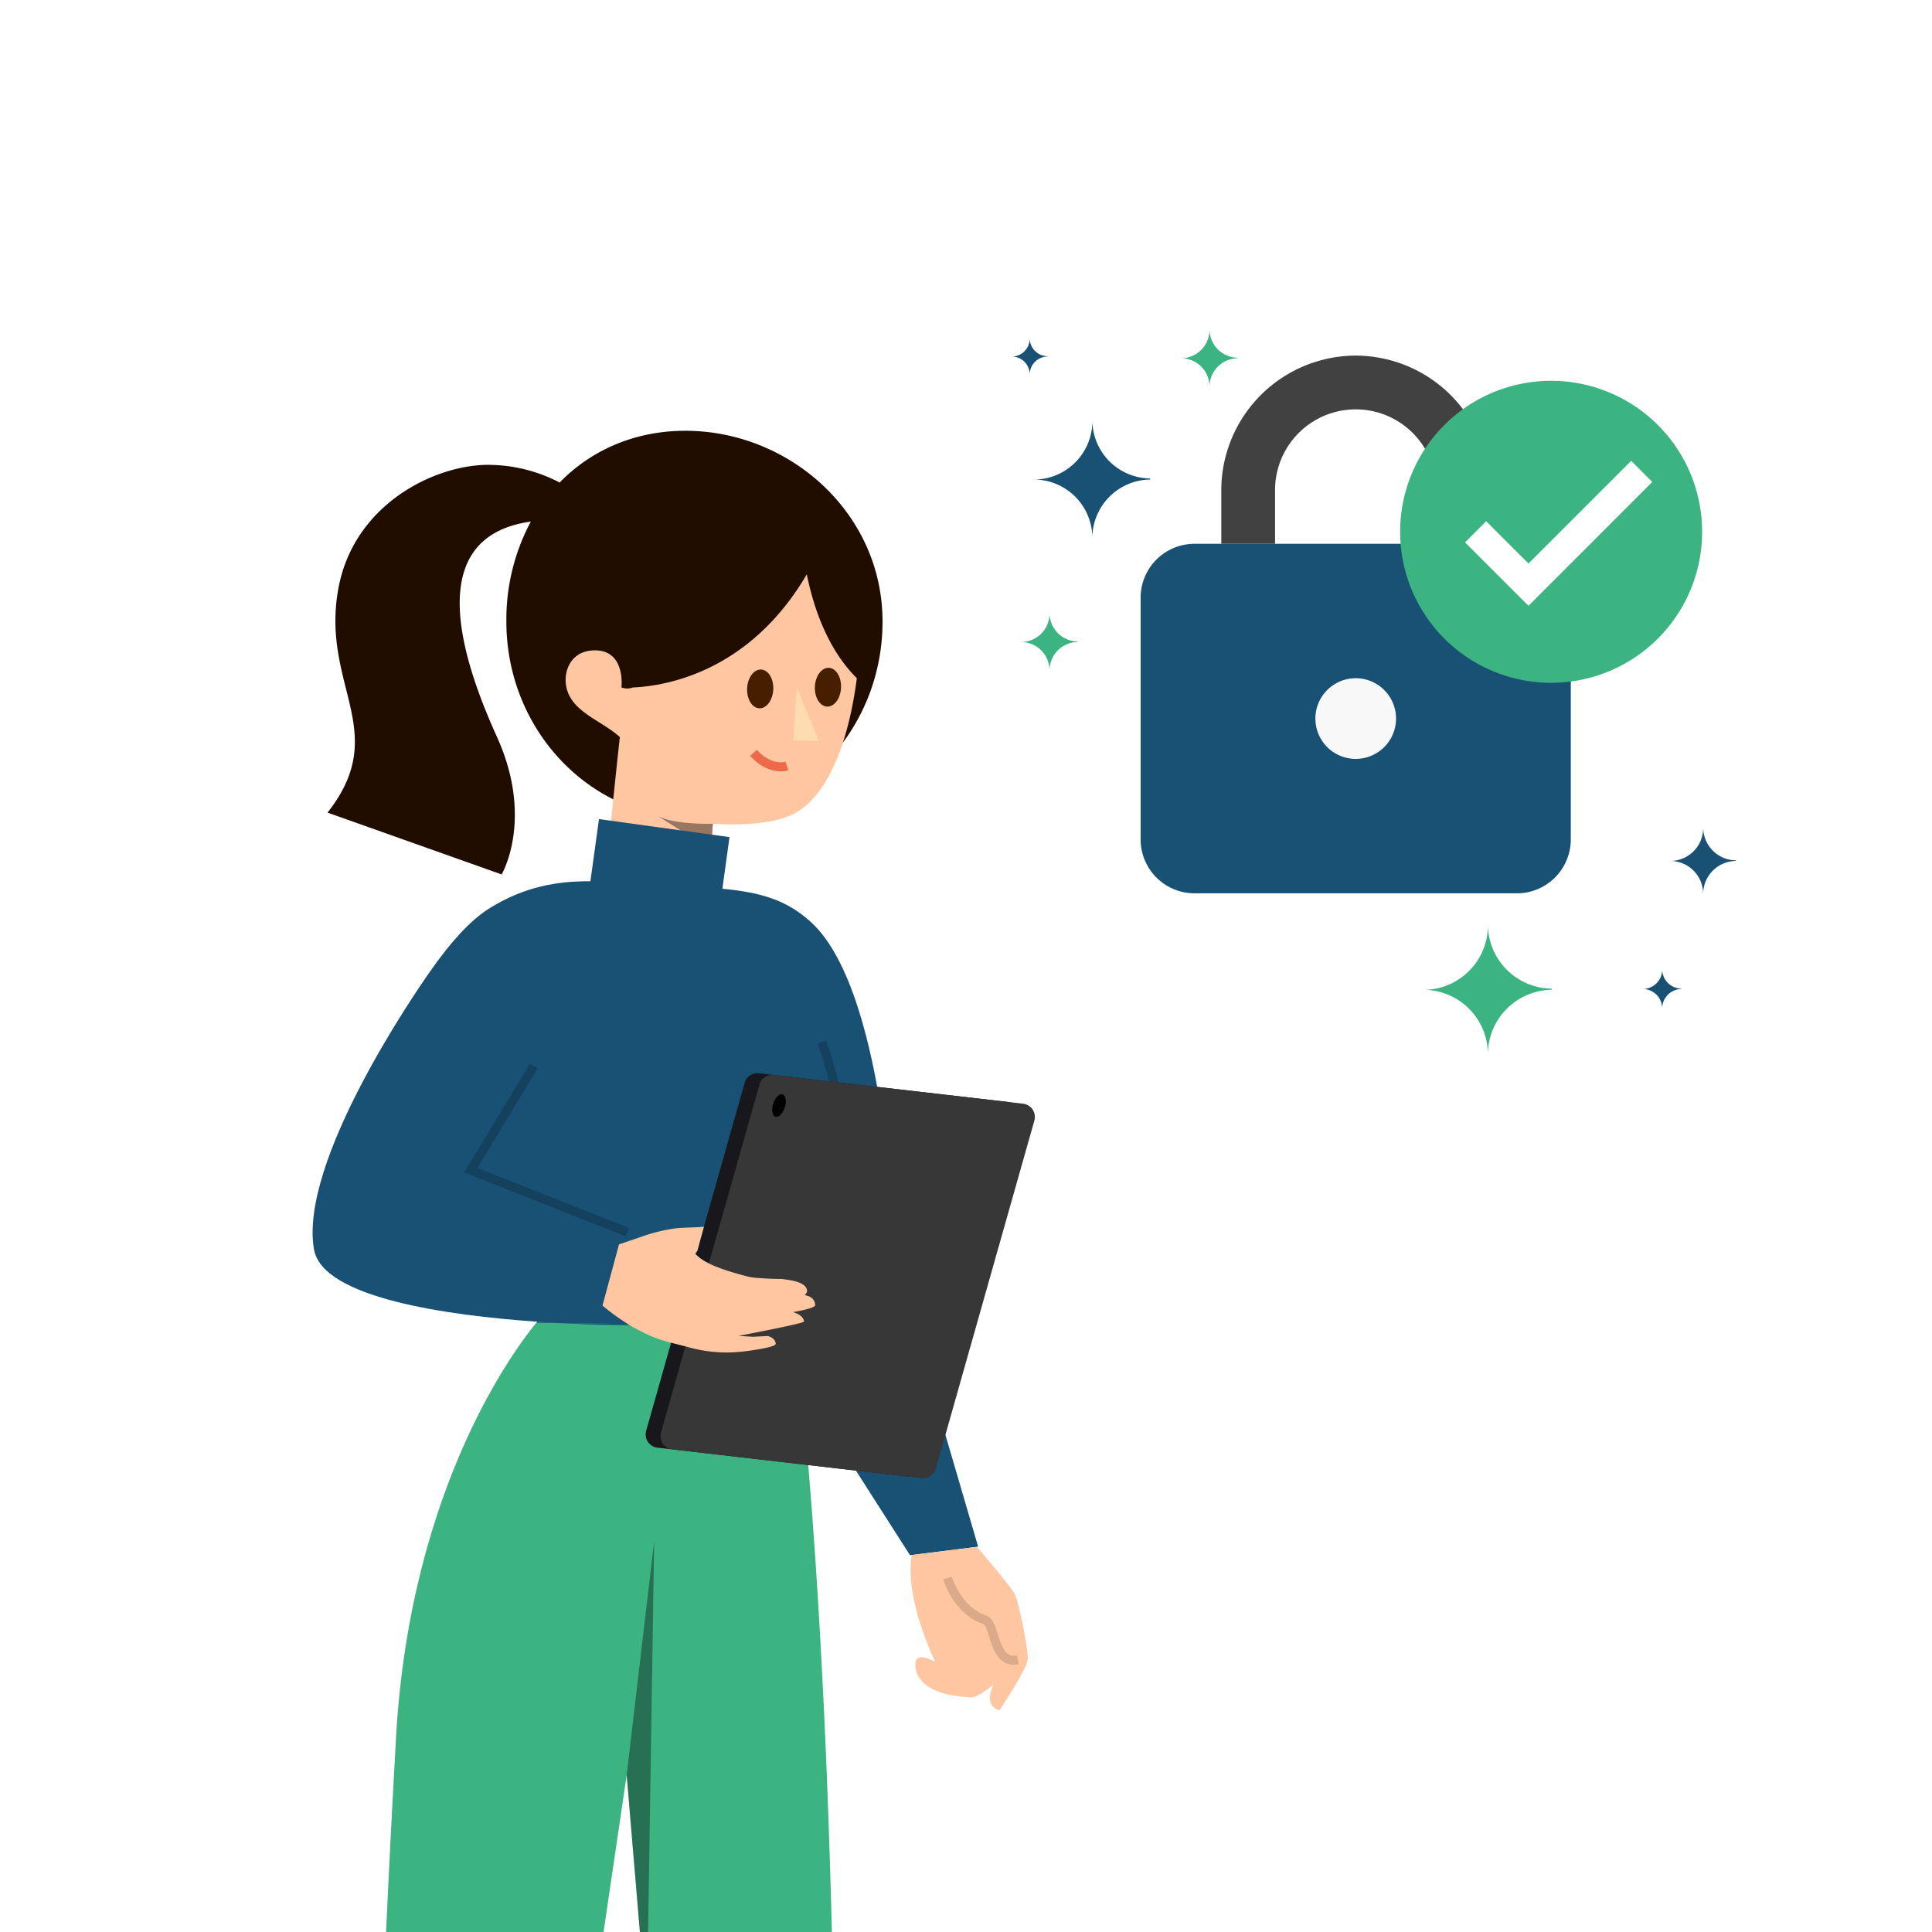
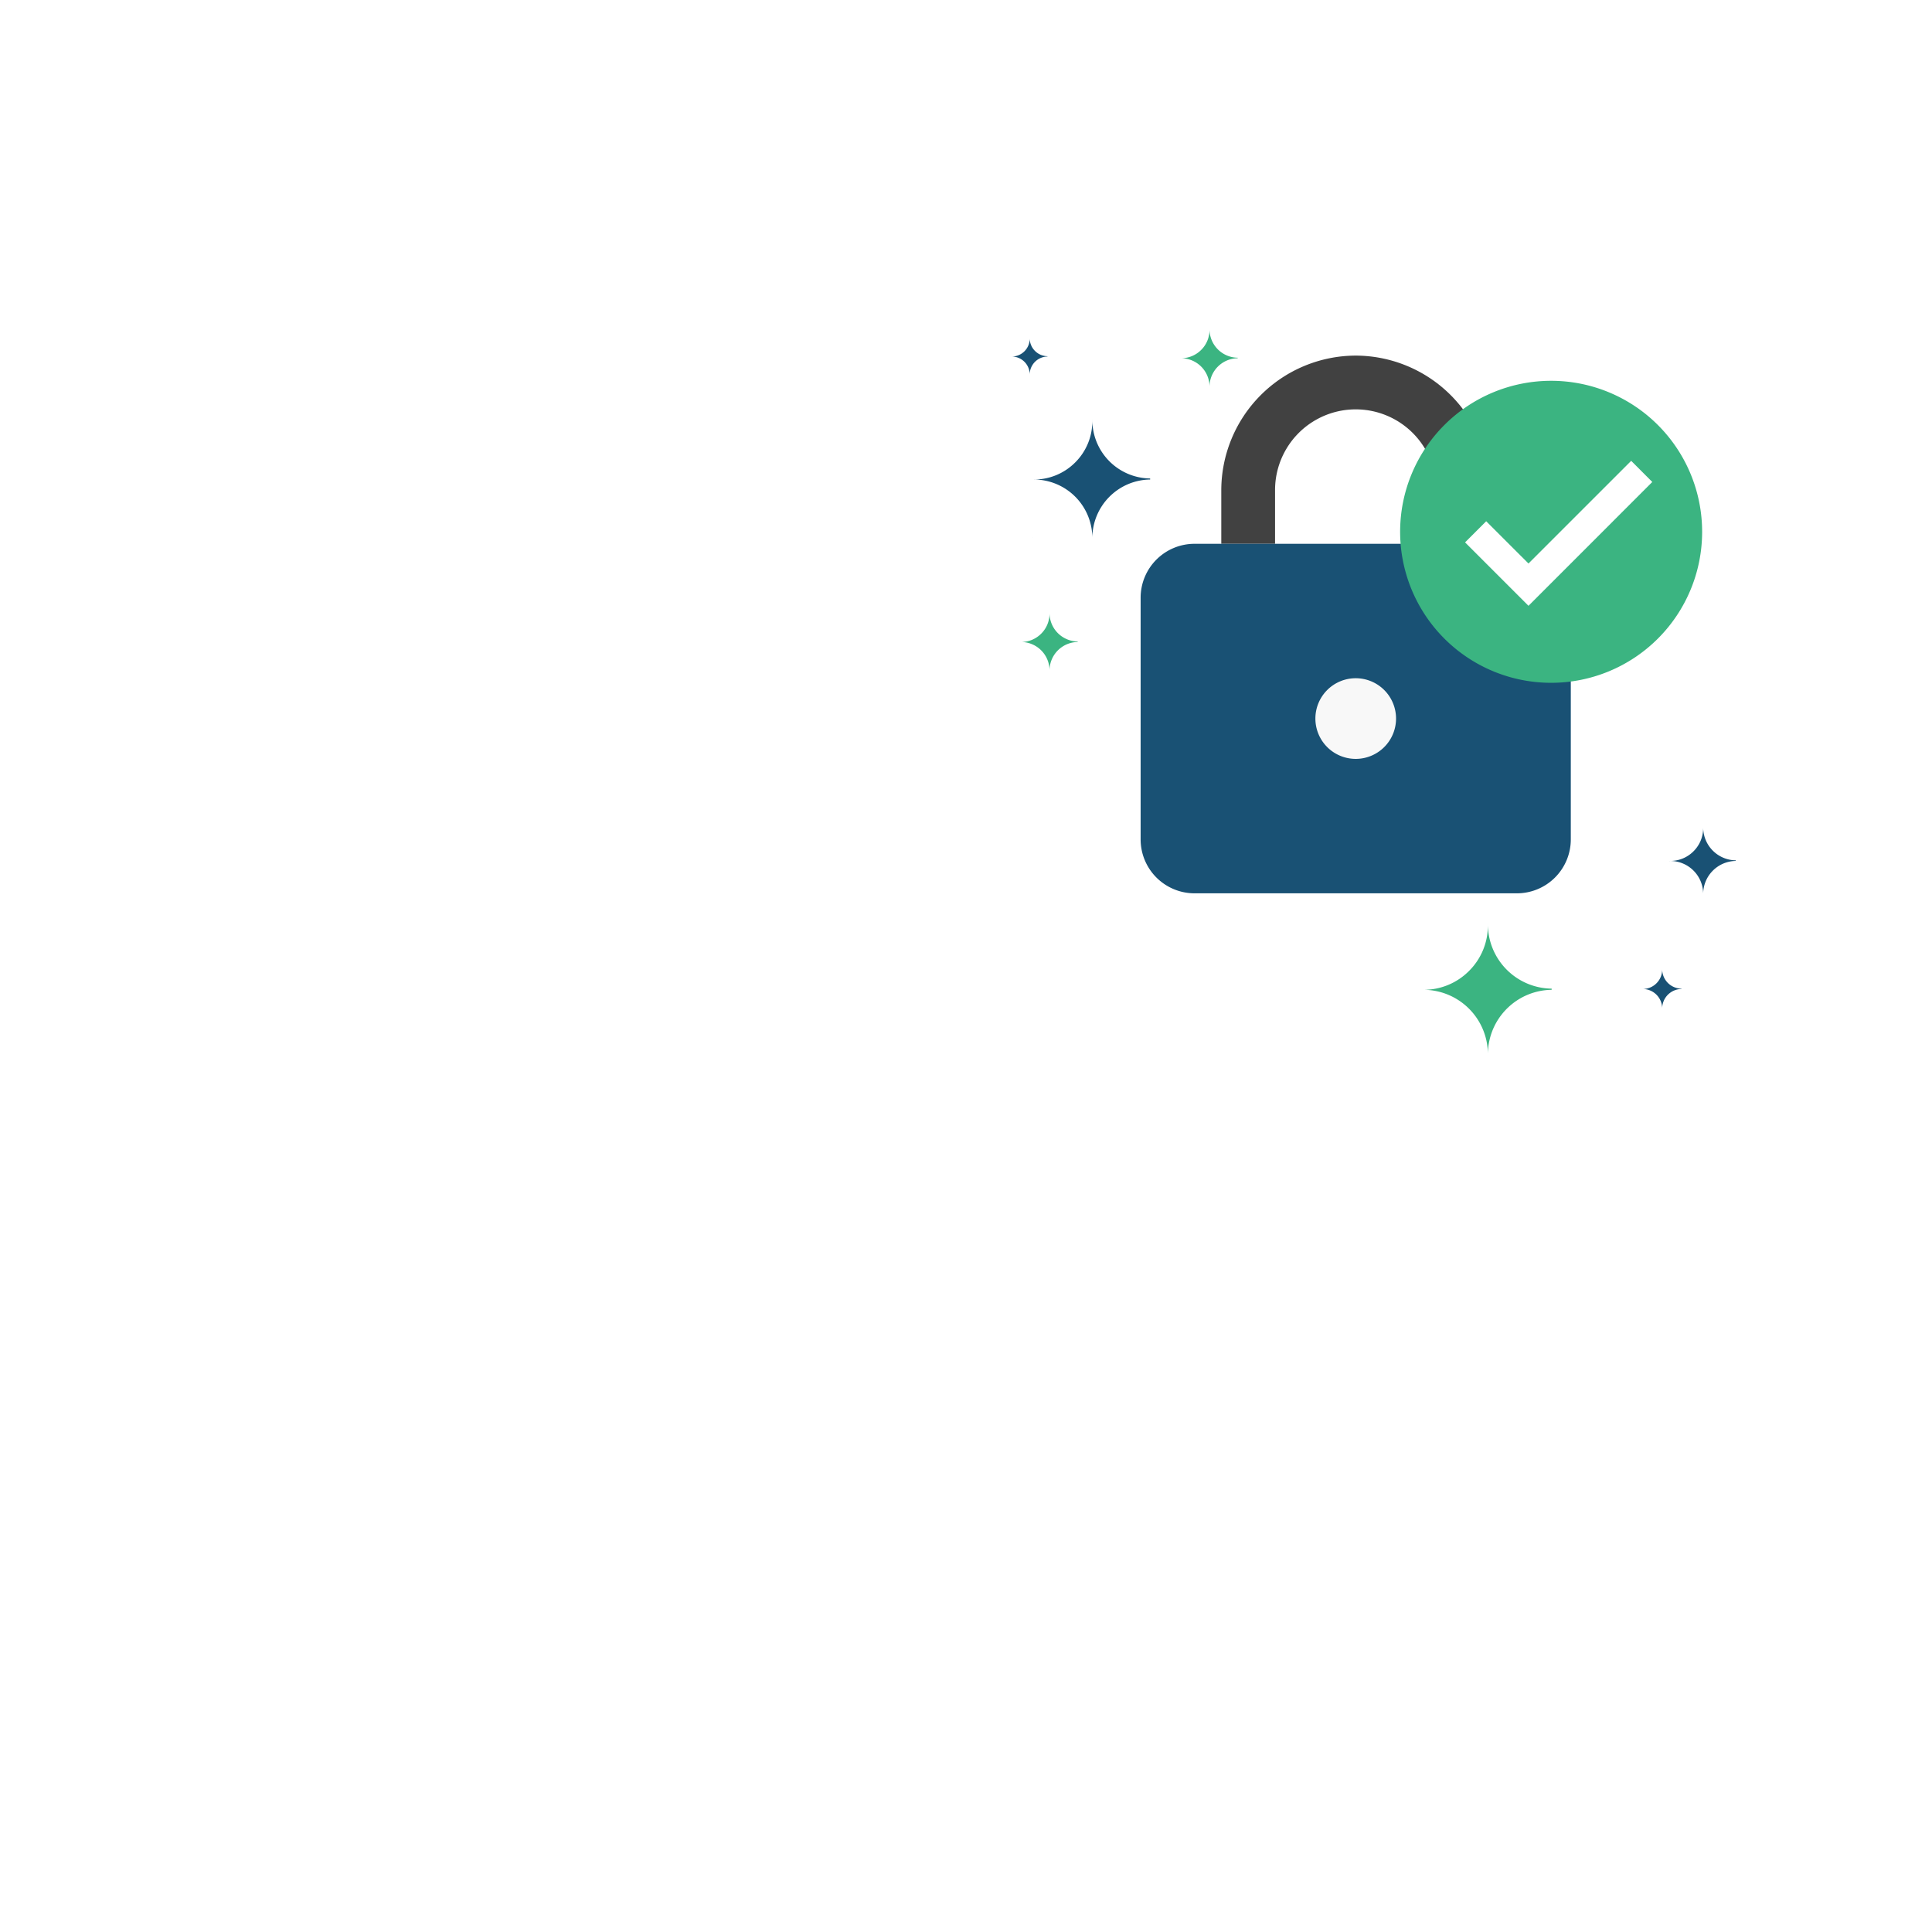
<svg xmlns="http://www.w3.org/2000/svg" width="640" height="640" viewBox="0 0 640 640">
  <defs>
    <clipPath id="clip-path">
-       <rect id="Rectangle_59" data-name="Rectangle 59" width="640" height="640" rx="14" fill="#fff" />
-     </clipPath>
+       </clipPath>
    <filter id="Ellipse_12" x="-176.5" y="-173.5" width="1512" height="1512" filterUnits="userSpaceOnUse">
      <feOffset input="SourceAlpha" />
      <feGaussianBlur stdDeviation="49.5" result="blur" />
      <feFlood flood-color="#46f769" />
      <feComposite operator="in" in2="blur" />
    </filter>
    <filter id="Ellipse_68" x="-703.5" y="-593.5" width="1407" height="1406" filterUnits="userSpaceOnUse">
      <feOffset input="SourceAlpha" />
      <feGaussianBlur stdDeviation="49.5" result="blur-2" />
      <feFlood flood-color="#195174" />
      <feComposite operator="in" in2="blur-2" />
    </filter>
  </defs>
  <g id="Group_79" data-name="Group 79" transform="translate(-320 -4025)">
-     <rect id="Rectangle_60" data-name="Rectangle 60" width="640" height="640" rx="14" transform="translate(320 4025)" fill="#fff" />
    <g id="Mask_Group_13" data-name="Mask Group 13" transform="translate(320 4025)" clip-path="url(#clip-path)">
      <g transform="matrix(1, 0, 0, 1, 0, 0)" filter="url(#Ellipse_12)">
        <circle id="Ellipse_12-2" data-name="Ellipse 12" cx="607.5" cy="607.5" r="607.5" transform="translate(-28 -25)" fill="#fff" opacity="0.08" />
      </g>
      <g transform="matrix(1, 0, 0, 1, 0, 0)" filter="url(#Ellipse_68)">
        <ellipse id="Ellipse_68-2" data-name="Ellipse 68" cx="555" cy="554.5" rx="555" ry="554.5" transform="translate(-555 -445)" fill="#fff" opacity="0.08" />
      </g>
      <g id="Group_77" data-name="Group 77" transform="translate(91.826 142.699)">
        <g id="_3" data-name="3" transform="translate(16.676)">
          <g id="Group_23" data-name="Group 23">
            <path id="Hair" d="M67.342,30.084c-37.312,5.205-21.68,48.18-11.193,71.383,12.31,27.236,1.527,45.5,1.527,45.5L0,126.487c21.168-26.92-2.21-41.913,3.546-74.01C8.708,23.684,36.73,10.693,54.434,11.306a51.43,51.43,0,0,1,21.8,5.5q.327.166.623.355C87.313,6.42,101.791,0,118.524,0c34.411,0,65.328,27.15,65.328,63.2s-27.9,65.274-62.307,65.274S59.237,99.249,59.237,63.2a68.766,68.766,0,0,1,8.1-33.115Z" fill="#210d00" />
            <path id="Fill_5" data-name="Fill 5" d="M18.249,2.6S5.453,2.979,0,0L17.569,11.03Z" transform="translate(109.383 127.597)" fill="#cf3e83" />
            <g id="Face_color" data-name="Face color" transform="translate(78.865 47.558)">
-               <path id="Face" d="M96.468,34.413c-1.919,14.846-6.9,35.766-19.185,43.938-6.521,4.334-18.4,4.869-28.518,4.285l-2.316,28.746-33.031-13.6S16.595,66.061,17.971,53.9C11.331,47.883.02,45.092,0,34.87c0-3.543,2.068-9.668,9.707-9.688,10.252-.01,8.787,12.28,8.787,12.28a5.3,5.3,0,0,0,3.814.012C32.459,37.053,60.693,32.8,79.89,0c2.24,11.042,6.9,24.8,16.578,34.413Z" transform="translate(0 0)" fill="#ffc7a1" />
-             </g>
+               </g>
            <path id="Fill_9" data-name="Fill 9" d="M1.173,0,8.5,17.752,0,17.582Z" transform="translate(154.274 84.995)" fill="#ffdbb2" />
-             <path id="Fill_11" data-name="Fill 11" d="M8.669,6.675c-.182,3.546-2.268,6.309-4.659,6.172s-4.181-3.124-4-6.67S2.281-.133,4.672,0s4.181,3.125,4,6.67" transform="translate(138.981 79.089)" fill="#461e00" />
            <path id="Fill_13" data-name="Fill 13" d="M8.67,6.676c-.183,3.546-2.268,6.309-4.659,6.172s-4.181-3.124-4-6.67S2.281-.133,4.671,0s4.181,3.125,4,6.671" transform="translate(161.43 78.522)" fill="#461e00" />
            <path id="Stroke_15" data-name="Stroke 15" d="M11.083,4.381S5.547,6.168,0,0" transform="translate(141.108 106.699)" fill="none" stroke="#ec6a49" stroke-width="3" />
            <path id="Fill_17" data-name="Fill 17" d="M18.249,2.6S5.454,2.979,0,0L17.569,11.03Z" transform="translate(109.362 127.596)" opacity="0.403" />
          </g>
        </g>
        <g id="_4" data-name="4" transform="translate(0 294.881)">
          <g id="Group_19" data-name="Group 19" transform="translate(0)">
            <g id="Shoes" transform="translate(0 484.398)">
              <path id="Shoes-2" data-name="Shoes" d="M0,59.4C7.72,34.791,30,30.926,30,30.926l-.234-26.4,23.1-.5,2.557,25.724L57.932,59.4ZM155.691,0l20.873,9.69-2.376,20.74S218.4,42.019,235.015,59.257l-81.488.142Z" transform="translate(0 0)" fill="#0d0b6d" />
            </g>
            <g id="Skin_color" data-name="Skin color" transform="translate(29.824 481.973)">
              <path id="Skin" d="M0,32.173,3.017,0,25.546,7.915l-.127,25.435Zm124.715-.141.672-25.1,21.9,8.7L147.1,32.855Z" transform="translate(0 0)" fill="#ffc7a1" />
            </g>
            <g id="Pants" transform="translate(21.172)">
              <path id="Pants-2" data-name="Pants" d="M3.637,494.193c1.033-32.17,7.7-235.384,14.555-356.285C22.941,54.108,58.48,7.972,65.149,0h84.677c.154,1.07,11.553,81.753,13.638,250.575,1.872,151.19-.058,233.831-.3,243.55v0l2.7,0,.017,13.016-43.848.07-.017-13.016,1.512,0h0L101.267,229.621,94.6,150.436,43.973,494.125v0l2.19,0L45.4,507.14,0,507.213.764,494.2l2.872,0Z" transform="translate(0)" fill="#3bb481" />
            </g>
            <path id="Fill_17-2" data-name="Fill 17" d="M0,77.461,9.111,0,6.667,156.642Z" transform="translate(115.769 72.977)" fill="#0a0a0f" opacity="0.398" />
          </g>
        </g>
        <g id="_3-2" data-name="3" transform="translate(11.73 128.64)">
          <g id="Group_24" data-name="Group 24" transform="translate(0)">
            <path id="Fill_6" data-name="Fill 6" d="M6.838.715,0,.615S.01.508.019.28C2.374.447,4.651.586,6.838.715" transform="translate(74.306 166.21)" fill="#195174" />
            <g id="Sweater_color" data-name="Sweater color">
              <path id="Sweater" d="M220.47,241.021,197.9,243.85l-36.355-56.859-1.327-18.9-55.383-.821-23.64-.346h-.049c-2.187-.13-4.464-.267-6.818-.435C44.55,164.411,3.3,158.622.467,142.591c-5.136-29.033,33.713-85.376,38.3-91.907.287-.406.434-.623.434-.623,6.511-9.3,13.063-16.535,19.178-20.384,11.894-7.491,23.046-9.134,33.644-9.1L94.867,0,138.1,5.966l-2.355,17.1c12.7,1.217,21.333,3.7,29.418,11.121,25.957,23.829,27.866,113.075,27.866,113.075Z" fill="#195174" />
            </g>
            <path id="Fill_10" data-name="Fill 10" d="M23.64.471v.4S13.725.887,0,.125Z" transform="translate(81.193 166.8)" fill="#195174" />
            <path id="Stroke_12" data-name="Stroke 12" d="M0,94.056C3.174,53.74,25.147,45.215,9.315,0" transform="translate(159.421 73.807)" fill="none" stroke="#000" stroke-width="3" opacity="0.201" />
            <path id="Fill_14" data-name="Fill 14" d="M86.477,133.577,3.912,124.061a4.415,4.415,0,0,1-3.743-5.589L32.792,3.213A4.415,4.415,0,0,1,37.546.029l82.565,9.516a4.414,4.414,0,0,1,3.742,5.589L91.231,130.393a4.416,4.416,0,0,1-4.754,3.184" transform="translate(110.325 84.163)" fill="#18181c" />
            <path id="iPad" d="M8.245,89.938q.236.063.477.131a46.762,46.762,0,0,0,19.754,1.438c5.246-.686,9.755-1.582,9.7-2.419C38.036,86.973,35.49,86.5,35.49,86.5l-4.9.237-4.712-.279s21.649-4.095,21.649-4.729c-.067-2.233-3.621-3.139-3.621-3.139s7.444-1.184,7.359-2.369c-.2-3.011-3.527-3.24-3.527-3.24s.922-.8.829-1.532c-.364-2.97-5.66-3.46-8.181-3.824,0,0-8.578-.118-11.133-.753a66.323,66.323,0,0,1-13.227-4.428L32.792,3.213A4.416,4.416,0,0,1,37.546.029L120.11,9.547a4.413,4.413,0,0,1,3.742,5.588L91.231,130.393a4.415,4.415,0,0,1-4.754,3.184L3.912,124.061a4.416,4.416,0,0,1-3.743-5.589L8.245,89.938Z" transform="translate(115.24 84.729)" fill="#373737" />
            <g id="Skin_color-2" data-name="Skin color" transform="translate(96.028 135.011)">
              <path id="Skin-2" data-name="Skin" d="M129.562,151.643s-5.115,4.326-7.241,4.253c-20.028-.683-18.955-10.822-18.481-12.093,1.063-2.852,6.41.41,6.41.41s-10.279-20.853-7.805-35.444l21.6-2.708c5.189,6.107,11.508,13.7,12.429,15.506,1.6,3.138,4.551,18.671,4.41,21.74s-9.345,16.859-9.345,16.859C125.833,158.765,129.562,151.643,129.562,151.643ZM27.934,39.788c-.483-.136-.948-.255-1.4-.372C20.633,37.867,18,37.579,10.406,33.441A71.531,71.531,0,0,1,0,26.123L5.474,5.871l7.546-2.579A56.489,56.489,0,0,1,22.436.828C26.149.143,29.774.415,33.607,0L31.43,7.979a9.017,9.017,0,0,0-.738,1.006c.162.134.322.287.509.456,1.565,1.43,4.525,3.968,17.267,7.149,2.555.635,11.133.753,11.133.753,2.521.363,7.818.854,8.182,3.824.093.736-.829,1.532-.829,1.532s3.324.228,3.527,3.239c.085,1.184-7.36,2.369-7.36,2.369s3.553.906,3.621,3.139c0,.634-21.649,4.729-21.649,4.729l4.712.279,4.9-.236s2.546.474,2.69,2.588c.051.837-4.458,1.734-9.7,2.42a51.112,51.112,0,0,1-6.7.459A47.83,47.83,0,0,1,27.934,39.788Z" transform="translate(0 0)" fill="#ffc7a1" />
            </g>
            <path id="Stroke_4" data-name="Stroke 4" d="M0,0S2.81,10.617,12.455,13.925c3.373,1.157,2.531,14.812,10.8,13.18" transform="translate(210.367 251.392)" fill="none" stroke="#000" stroke-width="3" opacity="0.148" />
            <path id="Fill_20" data-name="Fill 20" d="M4.176,4.362c-.65,2.042-2.037,3.425-3.1,3.087s-1.4-2.268-.745-4.31S2.37-.287,3.431.051s1.4,2.268.745,4.311" transform="translate(152.245 91.134)" fill="#020101" />
            <path id="Stroke_22" data-name="Stroke 22" d="M20.84,0,0,34.507l51.815,20.5" transform="translate(52.415 81.801)" fill="none" stroke="#000" stroke-width="3" opacity="0.2" />
          </g>
        </g>
      </g>
    </g>
    <g id="Group_80" data-name="Group 80" transform="translate(654.841 4133.522)">
      <g id="icons8-lock" transform="translate(43.007 9.275)">
        <path id="Path_37" data-name="Path 37" d="M58.531,4A44.662,44.662,0,0,0,14,48.531V66.344H31.813V48.531a26.719,26.719,0,0,1,53.438,0V66.344h17.813V48.531A44.662,44.662,0,0,0,58.531,4Z" transform="translate(12.719 -4)" fill="#414141" />
        <path id="Path_38" data-name="Path 38" d="M132.688,133.782H25.813A17.865,17.865,0,0,1,8,115.969V35.813A17.865,17.865,0,0,1,25.813,18H132.688A17.865,17.865,0,0,1,150.5,35.813v80.156A17.865,17.865,0,0,1,132.688,133.782Z" transform="translate(-8 44.344)" fill="#195174" />
        <path id="Path_39" data-name="Path 39" d="M34.359,28A13.359,13.359,0,1,0,47.719,41.359,13.359,13.359,0,0,0,34.359,28Z" transform="translate(36.891 78.875)" fill="#f8f8f8" />
      </g>
      <g id="icons8-ok" transform="translate(128.969 17.623)">
        <path id="Path_40" data-name="Path 40" d="M104.044,54.022A50.022,50.022,0,1,1,54.022,4,50.024,50.024,0,0,1,104.044,54.022Z" transform="translate(-4 -4)" fill="#3bb481" />
        <path id="Path_41" data-name="Path 41" d="M67.628,14.6,33.608,48.609l-14.011-14-7,7L33.608,62.62,74.621,21.6Z" transform="translate(8.911 11.915)" fill="#fff" />
      </g>
      <path id="Subtraction_3" data-name="Subtraction 3" d="M21.885,43h0A21.37,21.37,0,0,0,.576,21.884a21.166,21.166,0,0,0,15.06-6.248A21.163,21.163,0,0,0,21.884.576c0-.19,0-.384-.008-.576h.009c0,.057,0,.12,0,.192A21.369,21.369,0,0,0,43,21.5v.386A21.406,21.406,0,0,0,21.885,43ZM0,21.892H0v-.015c.163,0,.331.007.5.008-.159,0-.328,0-.5.008Z" transform="translate(136.159 197.478)" fill="#3bb481" />
      <path id="Subtraction_6" data-name="Subtraction 6" d="M9.67,19h0A9.443,9.443,0,0,0,.254,9.67,9.352,9.352,0,0,0,6.909,6.909,9.351,9.351,0,0,0,9.67.254c0-.084,0-.17,0-.254h0c0,.025,0,.053,0,.085A9.442,9.442,0,0,0,19,9.5V9.67A9.458,9.458,0,0,0,9.67,19ZM0,9.673H0V9.666l.221,0L0,9.673Z" transform="translate(56.159 0.478)" fill="#3bb481" />
      <path id="Subtraction_4" data-name="Subtraction 4" d="M11.2,22h0A10.934,10.934,0,0,0,.295,11.2,10.829,10.829,0,0,0,8,8,10.828,10.828,0,0,0,11.2.295c0-.1,0-.2,0-.295h0c0,.029,0,.062,0,.1A10.933,10.933,0,0,0,22,11v.2A10.952,10.952,0,0,0,11.2,22ZM0,11.2H0v-.008l.256,0L0,11.2Z" transform="translate(218.159 165.478)" fill="#195174" />
-       <path id="Subtraction_7" data-name="Subtraction 7" d="M19.849,39h0A19.382,19.382,0,0,0,.522,19.848a19.2,19.2,0,0,0,13.659-5.667A19.194,19.194,0,0,0,19.848.522c0-.172,0-.348-.007-.522h.008c0,.052,0,.109,0,.174A19.381,19.381,0,0,0,39,19.5v.35A19.414,19.414,0,0,0,19.849,39ZM0,19.855H0v-.014c.148,0,.3.006.454.007-.145,0-.3,0-.454.007Z" transform="translate(7.159 30.478)" fill="#195174" />
+       <path id="Subtraction_7" data-name="Subtraction 7" d="M19.849,39h0A19.382,19.382,0,0,0,.522,19.848a19.2,19.2,0,0,0,13.659-5.667A19.194,19.194,0,0,0,19.848.522c0-.172,0-.348-.007-.522h.008c0,.052,0,.109,0,.174A19.381,19.381,0,0,0,39,19.5v.35A19.414,19.414,0,0,0,19.849,39ZH0v-.014c.148,0,.3.006.454.007-.145,0-.3,0-.454.007Z" transform="translate(7.159 30.478)" fill="#195174" />
      <path id="Subtraction_9" data-name="Subtraction 9" d="M6.107,12h0A5.964,5.964,0,0,0,.161,6.107a5.907,5.907,0,0,0,4.2-1.744A5.906,5.906,0,0,0,6.107.161c0-.053,0-.107,0-.161h0c0,.016,0,.034,0,.054A5.963,5.963,0,0,0,12,6v.108A5.974,5.974,0,0,0,6.107,12ZM0,6.109H0v0l.14,0-.14,0Z" transform="translate(0.159 3.478)" fill="#195174" />
      <path id="Subtraction_5" data-name="Subtraction 5" d="M6.616,13h0A6.461,6.461,0,0,0,.174,6.616,6.4,6.4,0,0,0,4.727,4.727,6.4,6.4,0,0,0,6.616.174c0-.057,0-.116,0-.174h0c0,.017,0,.036,0,.058A6.46,6.46,0,0,0,13,6.5v.117A6.472,6.472,0,0,0,6.616,13ZM0,6.618H0v0l.152,0L0,6.618Z" transform="translate(209.159 212.478)" fill="#195174" />
      <path id="Subtraction_8" data-name="Subtraction 8" d="M9.67,19h0A9.443,9.443,0,0,0,.254,9.67,9.353,9.353,0,0,0,6.909,6.909,9.352,9.352,0,0,0,9.67.254c0-.084,0-.169,0-.254h0c0,.025,0,.053,0,.085A9.442,9.442,0,0,0,19,9.5V9.67A9.458,9.458,0,0,0,9.67,19ZM0,9.673H0V9.666l.221,0L0,9.673Z" transform="translate(3.159 94.478)" fill="#3bb481" />
    </g>
  </g>
</svg>